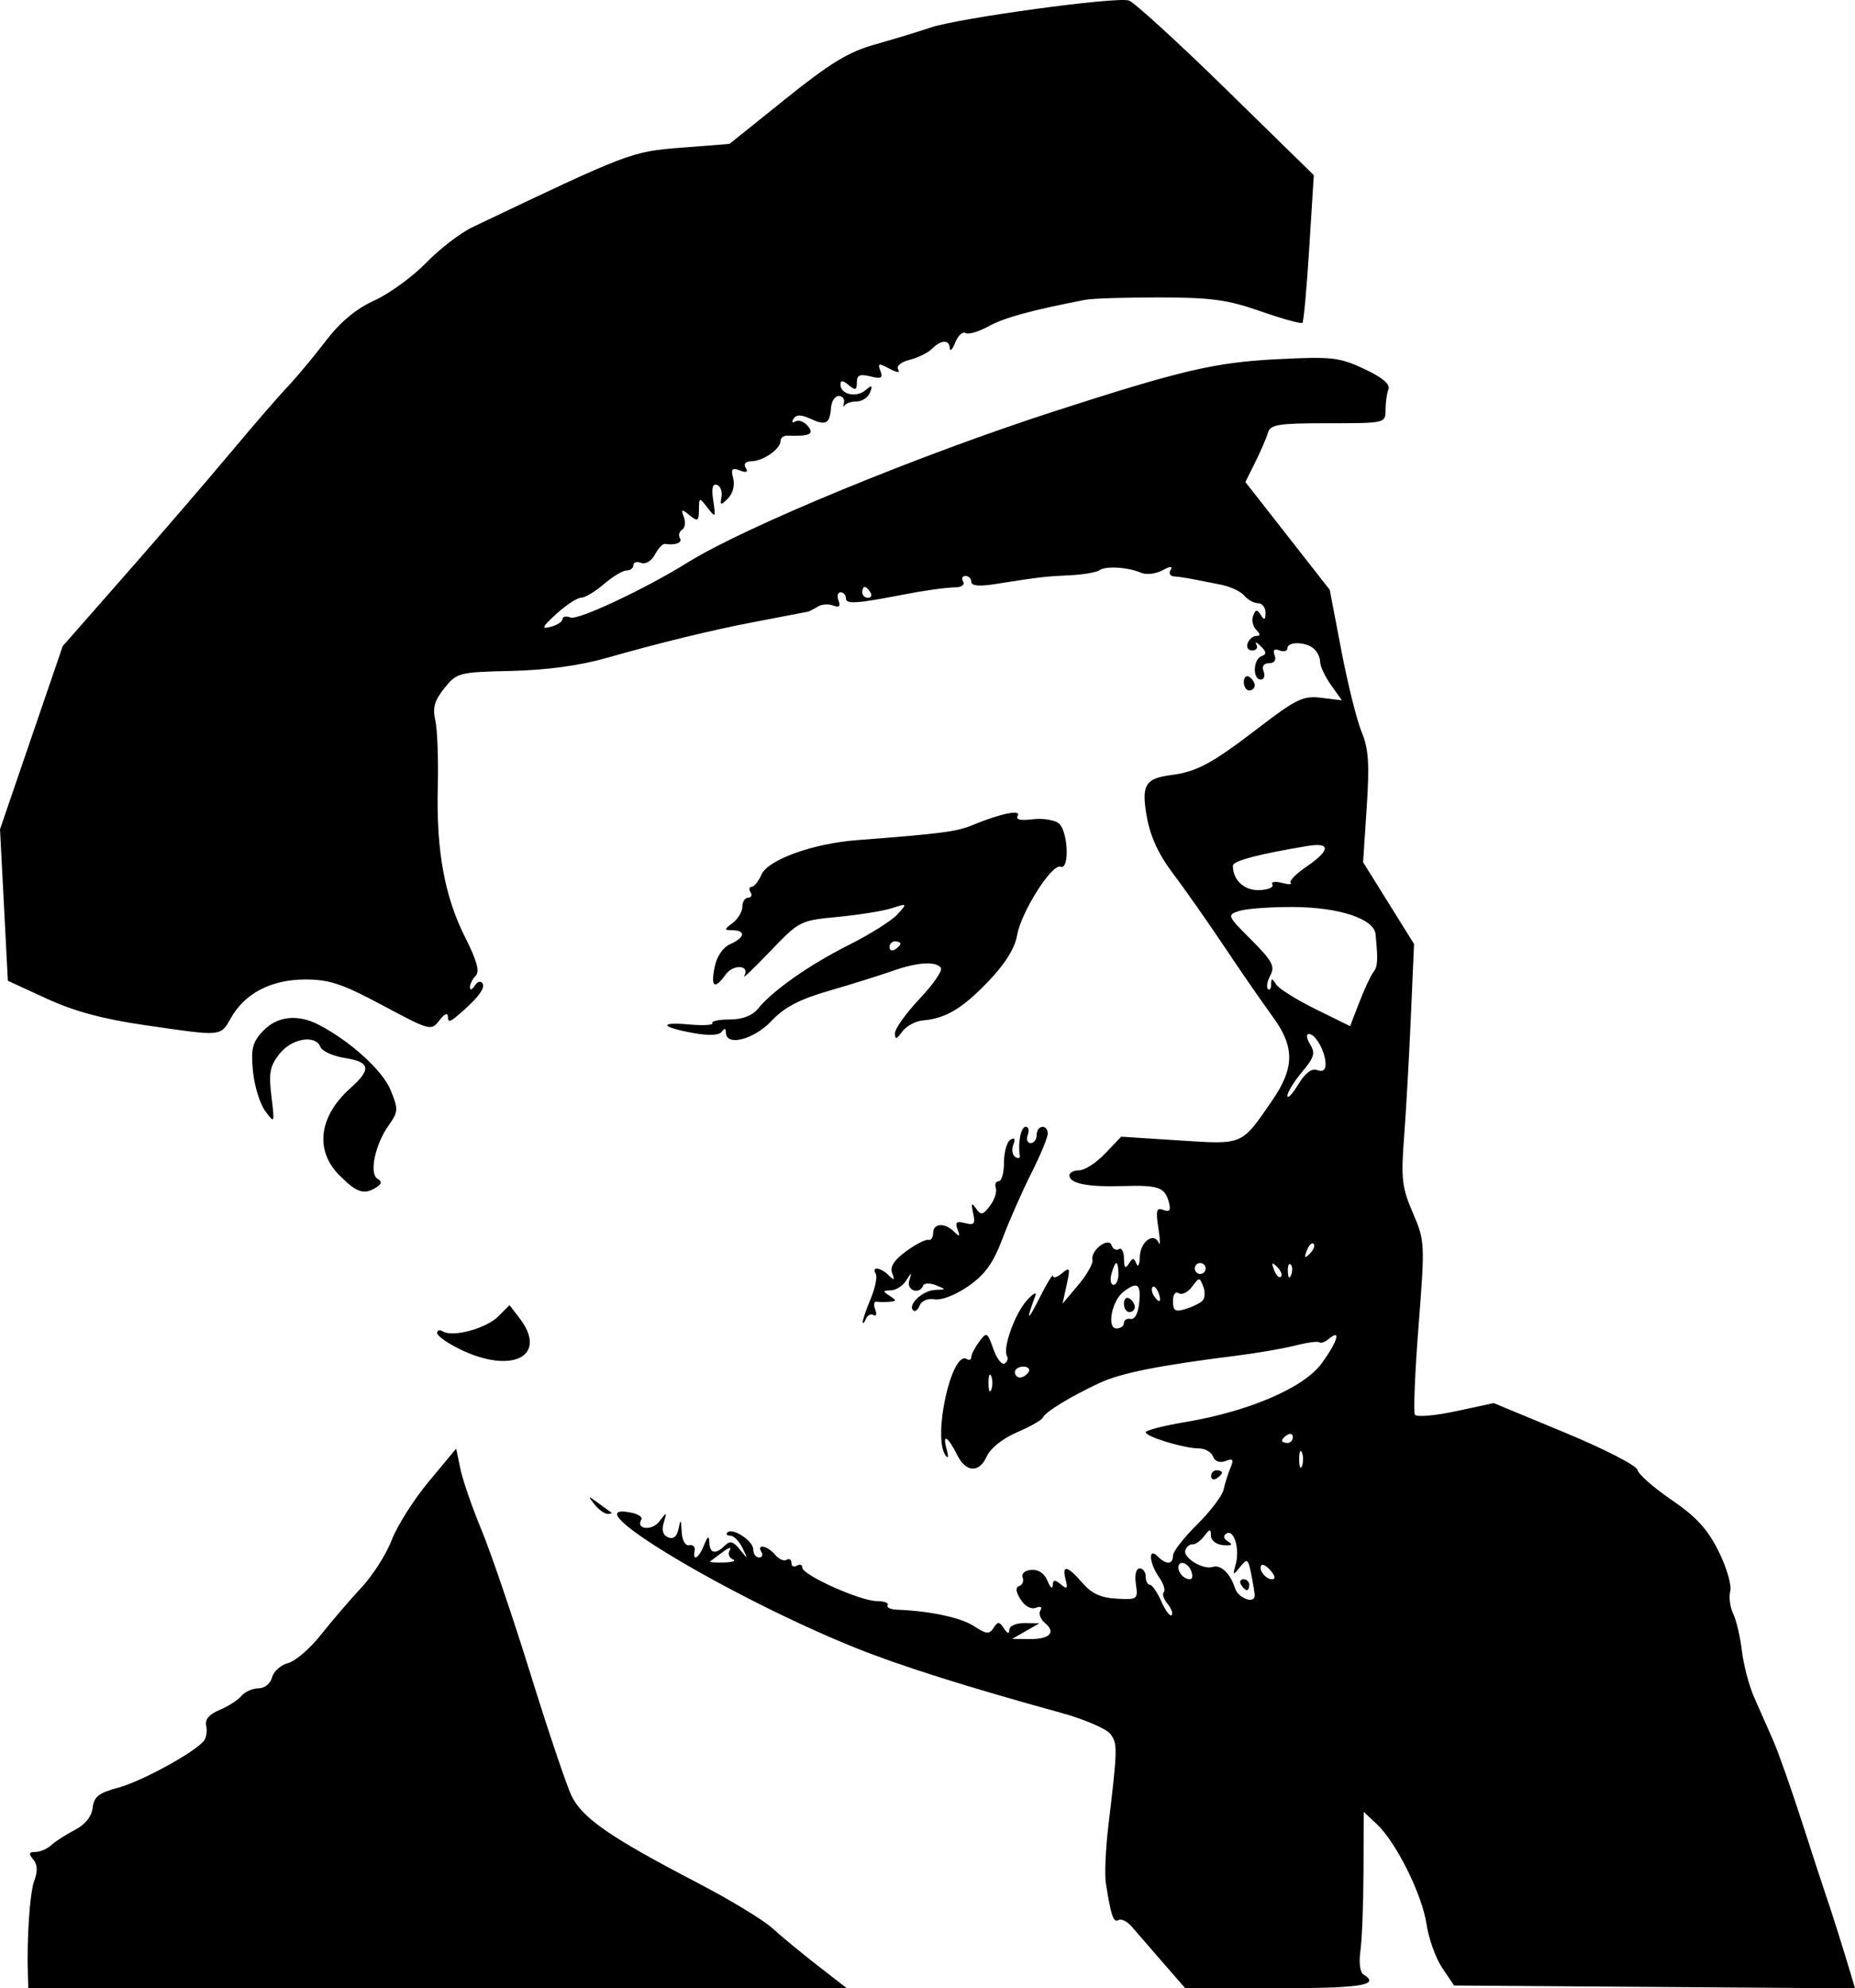
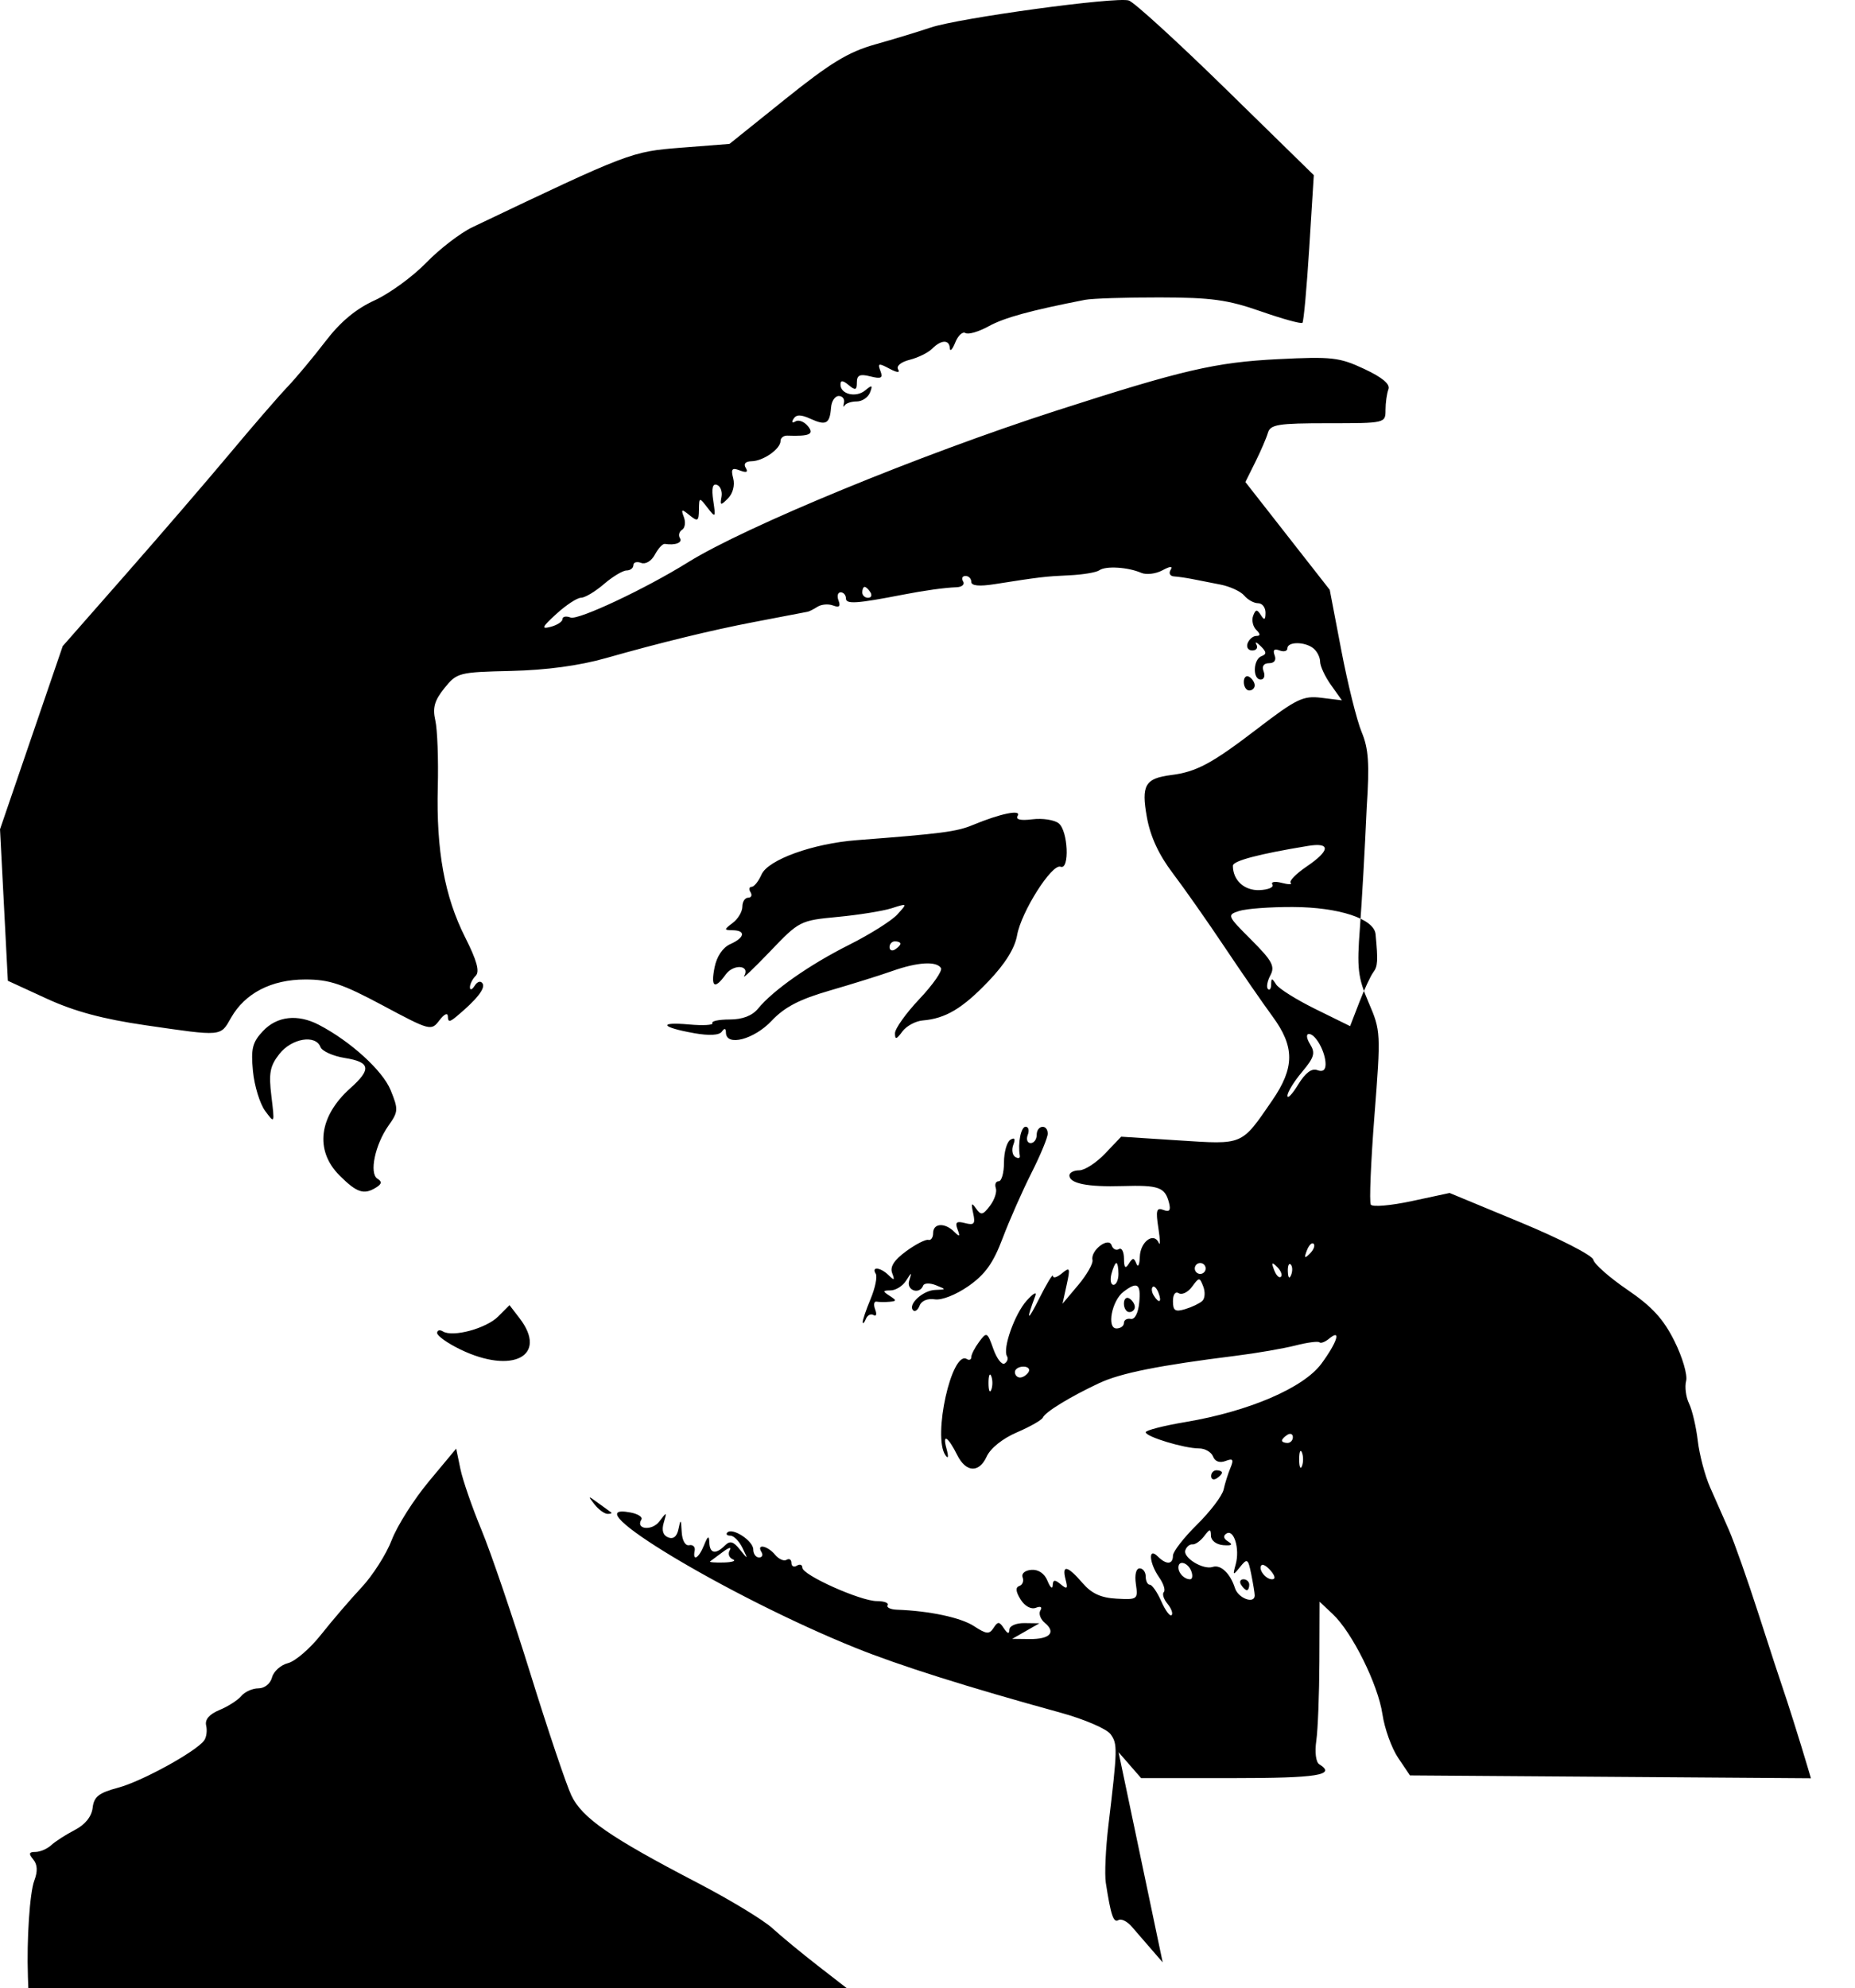
<svg xmlns="http://www.w3.org/2000/svg" xmlns:ns1="http://sodipodi.sourceforge.net/DTD/sodipodi-0.dtd" xmlns:ns2="http://www.inkscape.org/namespaces/inkscape" id="svg6395" ns1:docname="Neues Dokument 36" viewBox="0 0 340.34 364.64" version="1.1" ns2:version="0.47 r22583">
  <ns1:namedview id="base" bordercolor="#666666" ns2:pageshadow="2" ns2:window-y="110" pagecolor="#ffffff" ns2:window-height="488" ns2:window-maximized="0" ns2:zoom="0.35" ns2:window-x="66" showgrid="false" borderopacity="1.0" ns2:current-layer="layer1" ns2:cx="217.31484" ns2:cy="142.32222" ns2:window-width="566" ns2:pageopacity="0.0" ns2:document-units="px" />
  <g id="layer1" ns2:label="Ebene 1" ns2:groupmode="layer" transform="translate(-132.69 -310.04)">
-     <path id="path6380" style="fill:#000000" d="m137.81 672.41c-0.235-6.704 0.343-15.314 1.174-17.5 0.646-1.699 0.583-2.933-0.196-3.872-0.888-1.07-0.797-1.378 0.407-1.378 0.853 0 2.162-0.562 2.908-1.25 0.746-0.688 2.691-1.939 4.321-2.781 1.894-0.979 3.072-2.443 3.262-4.055 0.242-2.053 1.122-2.744 4.712-3.705 4.353-1.164 14.267-6.614 15.753-8.658 0.42-0.578 0.583-1.804 0.363-2.726-0.264-1.105 0.572-2.078 2.454-2.858 1.57-0.65 3.374-1.809 4.009-2.575 0.636-0.766 2.043-1.392 3.127-1.392 1.134 0 2.195-0.854 2.497-2.011 0.289-1.106 1.609-2.283 2.934-2.615 1.324-0.332 4.057-2.69 6.073-5.239s5.351-6.435 7.411-8.635 4.561-6.128 5.557-8.73c0.996-2.601 4.061-7.43 6.811-10.731l5-6.001 0.774 3.731c0.426 2.052 2.176 7.106 3.889 11.231 1.713 4.125 5.738 15.953 8.945 26.284s6.597 20.399 7.533 22.372c1.949 4.107 7.094 7.668 23.113 15.997 5.91 3.073 12.096 6.819 13.746 8.325 1.65 1.506 5.403 4.602 8.34 6.88l5.34 4.141h-75.09-75.09l-0.079-2.25zm208.2-2.5c-2.276-2.612-4.824-5.554-5.664-6.537-0.839-0.983-1.947-1.527-2.46-1.209-0.904 0.559-1.387-0.871-2.311-6.848-0.242-1.564-0.029-6.289 0.474-10.5 1.683-14.099 1.704-14.967 0.396-16.755-0.715-0.978-4.837-2.748-9.175-3.94-17.11-4.703-29.572-8.641-37.647-11.897-23.216-9.359-52.467-26.958-41.242-24.812 1.369 0.262 2.261 0.843 1.984 1.292-1.115 1.805 1.926 2.136 3.283 0.358 1.399-1.834 1.429-1.826 0.819 0.229-0.417 1.403-0.132 2.324 0.834 2.695 0.96 0.368 1.615-0.196 1.894-1.632 0.352-1.814 0.45-1.718 0.562 0.555 0.08 1.614 0.652 2.647 1.386 2.5 0.688-0.138 1.137 0.312 1 1-0.416 2.082 0.754 1.401 1.719-1 0.693-1.724 0.919-1.841 0.968-0.5 0.074 2.037 1.165 2.248 2.86 0.554 0.928-0.928 1.545-0.76 2.755 0.75 1.499 1.872 1.517 1.86 0.469-0.304-0.6-1.238-1.599-2.25-2.222-2.25-0.622 0-0.87-0.261-0.55-0.581 0.955-0.955 4.752 1.535 4.752 3.116 0 0.806 0.477 1.465 1.059 1.465 0.582 0 0.781-0.45 0.441-1-0.974-1.576 1.118-1.165 2.491 0.489 0.68 0.819 1.635 1.242 2.122 0.941 0.488-0.301 0.887-0.045 0.887 0.57 0 0.615 0.45 0.84 1 0.5s1-0.174 1 0.368c0 1.35 10.668 6.132 13.68 6.132 1.341 0 2.23 0.338 1.975 0.75-0.255 0.412 0.506 0.785 1.691 0.828 5.997 0.217 11.757 1.443 14.152 3.013 2.271 1.488 2.811 1.538 3.588 0.33 0.784-1.218 1.055-1.207 1.899 0.079 0.658 1.003 0.99 1.086 1 0.25 0.009-0.702 1.221-1.234 2.765-1.215l2.75 0.035-2.5 1.429-2.5 1.429 3.191 0.035c3.717 0.041 4.912-1.219 2.809-2.965-0.813-0.675-1.184-1.702-0.825-2.283 0.391-0.633 0.057-0.828-0.833-0.486-0.873 0.335-2.027-0.297-2.8-1.535-0.891-1.427-0.967-2.221-0.234-2.465 0.594-0.198 0.869-0.909 0.612-1.581-0.267-0.696 0.424-1.288 1.61-1.377 1.296-0.098 2.411 0.668 2.961 2.035 0.486 1.206 0.911 1.574 0.946 0.819 0.05-1.072 0.374-1.114 1.485-0.193 1.166 0.968 1.325 0.81 0.883-0.878-0.731-2.796 0.338-2.584 3.088 0.613 1.674 1.946 3.372 2.729 6.262 2.886 3.841 0.21 3.952 0.126 3.542-2.67-0.251-1.707 0.031-2.886 0.69-2.886 0.612 0 1.113 0.675 1.113 1.5s0.34 1.5 0.756 1.5 1.365 1.376 2.109 3.057c0.744 1.682 1.593 2.817 1.887 2.524 0.293-0.293-0.045-1.23-0.752-2.082-0.707-0.852-1.012-1.822-0.678-2.155 0.334-0.334-0.052-1.548-0.858-2.698-1.845-2.633-2.051-5.632-0.265-3.846 1.583 1.583 2.8 1.523 2.8-0.138 0-0.736 1.989-3.298 4.42-5.694s4.623-5.281 4.871-6.412c0.248-1.131 0.812-2.921 1.253-3.979 0.649-1.556 0.475-1.798-0.909-1.267-1.065 0.409-1.927 0.096-2.281-0.826-0.313-0.816-1.481-1.483-2.596-1.483-2.694 0-9.759-2.145-9.759-2.963 0-0.356 3.294-1.2 7.319-1.877 11.624-1.953 21.663-6.268 24.931-10.715 2.913-3.964 3.682-6.463 1.408-4.576-0.738 0.613-1.538 0.918-1.778 0.678-0.24-0.24-2.223 0.021-4.408 0.579-2.185 0.558-7.122 1.409-10.972 1.891-14.043 1.757-21.085 3.164-25 4.995-5.309 2.482-9.915 5.293-10.361 6.323-0.199 0.458-2.339 1.681-4.756 2.717-2.632 1.128-4.866 2.916-5.567 4.456-1.384 3.037-3.799 2.91-5.391-0.283-1.69-3.39-2.763-4.052-1.983-1.223 0.423 1.533 0.351 2.015-0.187 1.247-2.381-3.404 1.17-19.339 3.929-17.633 0.449 0.278 0.817 0.114 0.817-0.363 0-0.477 0.651-1.741 1.446-2.809 1.385-1.859 1.494-1.804 2.597 1.308 0.633 1.787 1.565 2.993 2.071 2.681 0.505-0.312 0.703-0.917 0.44-1.343-0.851-1.377 1.398-7.728 3.609-10.192 1.182-1.317 1.897-1.72 1.589-0.895-1.759 4.713-1.49 4.901 0.716 0.5 1.379-2.75 2.512-4.607 2.519-4.128 0.007 0.48 0.746 0.264 1.643-0.48 1.472-1.222 1.556-1.017 0.87 2.109l-0.76 3.462 2.88-3.426c1.584-1.884 2.762-3.954 2.617-4.598-0.393-1.749 2.963-4.313 3.511-2.683 0.233 0.691 0.834 1.002 1.337 0.691 0.503-0.311 0.921 0.474 0.93 1.744 0.011 1.685 0.249 1.94 0.879 0.946 0.729-1.151 0.948-1.151 1.406 0 0.298 0.75 0.578 0.174 0.621-1.28 0.083-2.776 2.57-4.598 3.482-2.551 0.293 0.657 0.258-0.566-0.077-2.717-0.505-3.246-0.349-3.812 0.919-3.325 1.131 0.434 1.396 0.082 1.021-1.354-0.737-2.818-1.871-3.221-8.513-3.022-6.434 0.193-9.754-0.473-9.754-1.956 0-0.513 0.816-0.933 1.813-0.933 0.997 0 3.135-1.388 4.75-3.084l2.937-3.084 10.58 0.682c11.906 0.768 11.424 0.973 17.123-7.31 4.149-6.031 4.164-9.859 0.059-15.439-1.726-2.346-5.697-8.09-8.824-12.765-3.127-4.675-7.393-10.75-9.479-13.5-2.559-3.373-4.101-6.706-4.738-10.242-1.062-5.888-0.346-7.132 4.458-7.747 4.669-0.598 7.446-2.09 15.821-8.502 7.185-5.5 8.382-6.078 11.75-5.662l3.75 0.462-2-2.809c-1.1-1.545-2-3.472-2-4.282 0-0.81-0.562-1.917-1.25-2.459-1.576-1.243-4.75-1.233-4.75 0.015 0 0.517-0.652 0.69-1.449 0.384-0.969-0.372-1.265-0.075-0.893 0.893 0.341 0.888-0.054 1.449-1.02 1.449-0.99 0-1.362 0.558-1 1.5 0.317 0.825 0.077 1.5-0.531 1.5-1.525 0-1.401-3.725 0.143-4.292 0.967-0.355 0.934-0.769-0.147-1.833-0.768-0.756-1.125-0.887-0.794-0.292 0.331 0.596-0.01 1.083-0.758 1.083-0.748 0-1.13-0.6-0.849-1.333 0.281-0.733 1.004-1.333 1.605-1.333 0.774 0 0.765-0.328-0.029-1.122-0.617-0.617-0.869-1.78-0.561-2.584 0.459-1.196 0.715-1.219 1.407-0.128 0.648 1.022 0.849 0.924 0.861-0.416 0.008-0.963-0.605-1.75-1.362-1.75-0.758 0-1.897-0.626-2.532-1.391-0.635-0.765-2.603-1.677-4.372-2.026-1.77-0.349-4.118-0.81-5.218-1.025-1.1-0.215-2.589-0.428-3.309-0.474-0.72-0.046-1.003-0.578-0.629-1.183 0.459-0.743-0.033-0.718-1.519 0.077-1.209 0.647-2.951 0.849-3.871 0.449-2.417-1.051-6.51-1.302-7.672-0.47-0.55 0.394-3.025 0.809-5.5 0.922-4.445 0.204-5.409 0.318-13.75 1.629-2.805 0.441-4.25 0.298-4.25-0.42 0-0.598-0.477-1.088-1.059-1.088-0.582 0-0.781 0.45-0.441 1s-0.196 1.031-1.191 1.069c-2.231 0.085-5.857 0.586-9.809 1.355-8.523 1.659-10.5 1.791-10.5 0.704 0-0.62-0.436-1.128-0.969-1.128-0.533 0-0.708 0.68-0.389 1.511 0.41 1.068 0.121 1.335-0.984 0.911-0.86-0.33-2.147-0.229-2.861 0.223-0.714 0.453-1.523 0.865-1.798 0.916-0.275 0.051-2.075 0.395-4 0.765-1.925 0.37-4.625 0.888-6 1.151-7.679 1.471-17.081 3.762-27 6.58-4.9 1.392-10.934 2.21-17.404 2.361-9.626 0.224-9.97 0.312-12.26 3.155-1.827 2.268-2.201 3.599-1.669 5.925 0.378 1.65 0.581 7.131 0.453 12.18-0.297 11.675 1.24 20.11 5.034 27.624 2.142 4.244 2.692 6.251 1.923 7.019-0.592 0.592-1.07 1.549-1.061 2.127 0.008 0.578 0.402 0.439 0.875-0.307 0.492-0.777 1.112-0.948 1.45-0.401 0.55 0.89-1.1 2.972-4.792 6.048-1.264 1.053-1.554 1.053-1.58 0-0.019-0.759-0.659-0.467-1.557 0.711-1.499 1.965-1.68 1.917-10.414-2.75-7.403-3.956-9.775-4.749-14.193-4.746-6.196 0.004-11.047 2.503-13.612 7.011-1.981 3.482-1.524 3.442-15.677 1.384-7.838-1.14-13.071-2.547-18.146-4.88l-7.131-3.279-0.719-13.893-0.719-13.893 5.75-16.79 5.75-16.79 11.601-13.201c6.38-7.26 14.976-17.239 19.101-22.175 4.125-4.936 8.85-10.395 10.5-12.13 1.65-1.735 4.8-5.508 7-8.383 2.743-3.584 5.572-5.946 9-7.513 2.75-1.257 7.016-4.362 9.48-6.901 2.464-2.538 6.289-5.478 8.5-6.532 28.856-13.754 29.134-13.859 38.312-14.577l8.841-0.692 10.295-8.261c8.224-6.599 11.53-8.608 16.433-9.986 3.376-0.949 7.938-2.335 10.138-3.081 5.174-1.755 34.097-5.706 36.405-4.973 0.972 0.309 9.005 7.642 17.852 16.296l16.084 15.735-0.834 13.33c-0.459 7.332-1.022 13.518-1.252 13.748-0.23 0.23-3.673-0.72-7.651-2.11-6.072-2.122-9.052-2.53-18.556-2.546-6.227-0.01-12.385 0.189-13.685 0.442-9.973 1.942-14.819 3.27-17.678 4.846-1.823 1.005-3.739 1.565-4.258 1.244-0.519-0.321-1.362 0.458-1.872 1.731-0.51 1.273-0.957 1.752-0.992 1.064-0.083-1.631-1.577-1.593-3.252 0.081-0.732 0.732-2.583 1.645-4.112 2.029-1.612 0.405-2.503 1.148-2.119 1.768 0.406 0.657-0.215 0.601-1.611-0.146-1.969-1.054-2.189-0.998-1.647 0.413 0.506 1.32 0.156 1.511-1.848 1.008-1.918-0.481-2.473-0.232-2.473 1.11 0 1.425-0.265 1.511-1.5 0.486-1.081-0.897-1.5-0.922-1.5-0.091 0 1.788 2.855 2.457 4.536 1.062 1.258-1.044 1.405-0.979 0.88 0.388-0.346 0.903-1.444 1.641-2.44 1.641-0.995 0-1.998 0.338-2.229 0.75-0.231 0.412-0.282 0.188-0.115-0.5s-0.26-1.25-0.951-1.25-1.327 0.951-1.415 2.113c-0.225 2.985-0.912 3.37-3.727 2.087-1.816-0.828-2.651-0.83-3.159-0.008-0.393 0.635-0.241 0.839 0.351 0.473 0.573-0.354 1.597 0.027 2.277 0.845 1.24 1.494 0.351 1.91-3.759 1.758-0.688-0.025-1.25 0.416-1.25 0.982 0 1.461-3.169 3.68-5.309 3.717-1.122 0.02-1.535 0.476-1.086 1.202 0.496 0.802 0.163 0.955-1.062 0.485-1.452-0.557-1.68-0.285-1.223 1.461 0.328 1.253-0.071 2.778-0.958 3.664-1.358 1.358-1.484 1.329-1.191-0.277 0.181-0.988-0.199-1.981-0.844-2.207-0.803-0.282-1.015 0.631-0.673 2.896 0.475 3.148 0.424 3.211-1.046 1.307-1.522-1.97-1.546-1.964-1.577 0.372-0.028 2.1-0.225 2.215-1.719 1-1.474-1.199-1.606-1.156-1.044 0.346 0.354 0.945 0.206 1.988-0.329 2.319-0.535 0.331-0.714 1.02-0.397 1.532 0.516 0.835-0.83 1.351-2.763 1.059-0.396-0.06-1.218 0.822-1.827 1.959-0.633 1.183-1.716 1.834-2.53 1.521-0.783-0.3-1.423-0.11-1.423 0.423 0 0.533-0.562 0.969-1.25 0.97s-2.558 1.126-4.155 2.5-3.483 2.499-4.188 2.499c-0.706 0-2.736 1.328-4.513 2.95-2.683 2.45-2.862 2.854-1.062 2.383 1.193-0.312 2.169-0.951 2.169-1.419s0.666-0.596 1.481-0.284c1.392 0.534 13.758-5.279 21.519-10.116 10.492-6.539 42.605-19.76 67.5-27.79 23.268-7.505 29.292-8.904 40.807-9.477 9.865-0.491 11.241-0.334 15.785 1.794 3.327 1.558 4.801 2.794 4.443 3.726-0.294 0.767-0.535 2.483-0.535 3.813 0 2.405-0.06 2.418-10.531 2.418-9.168 0-10.598 0.227-11.044 1.75-0.282 0.963-1.328 3.388-2.325 5.39l-1.813 3.64 7.739 9.884 7.739 9.884 2.13 11.134c1.172 6.124 2.847 12.849 3.722 14.944 1.275 3.051 1.46 5.808 0.93 13.842l-0.662 10.032 4.674 7.5 4.674 7.5-0.591 13.5c-0.325 7.425-0.884 17.334-1.243 22.02-0.575 7.508-0.384 9.144 1.608 13.775 2.219 5.158 2.238 5.537 1.056 20.711-0.663 8.501-0.965 15.843-0.673 16.316 0.292 0.473 3.666 0.187 7.497-0.635l6.965-1.495 13.044 5.404c7.189 2.978 13.17 6.048 13.325 6.838 0.155 0.789 2.965 3.265 6.246 5.503 4.535 3.094 6.604 5.349 8.632 9.407 1.467 2.936 2.434 6.226 2.15 7.312-0.284 1.086-0.042 2.958 0.538 4.159 0.58 1.201 1.3 4.275 1.6 6.83 0.3 2.555 1.312 6.38 2.248 8.5 0.936 2.12 2.495 5.654 3.464 7.854 0.969 2.2 3.429 9.175 5.466 15.5 2.037 6.325 4.023 12.4 4.413 13.5 0.72 2.028 3.273 10.128 4.495 14.262l0.669 2.262-36.782-0.262-36.782-0.262-2.172-3.224c-1.195-1.773-2.49-5.373-2.878-8-0.805-5.447-5.557-15.014-9.122-18.364l-2.407-2.261-0.038 10.924c-0.021 6.008-0.276 12.566-0.568 14.573-0.304 2.089-0.074 3.931 0.538 4.309 3.204 1.98-0.29 2.542-15.805 2.542h-16.873l-4.138-4.75zm16.883-67.292c0-0.39-0.283-2.122-0.628-3.849-0.58-2.902-0.736-3.007-2.052-1.375-1.319 1.635-1.378 1.6-0.804-0.484 0.779-2.831-0.32-6.489-1.694-5.639-0.666 0.411-0.555 0.936 0.309 1.47 0.938 0.58 0.668 0.78-0.893 0.662-1.257-0.095-2.251-0.842-2.269-1.706-0.028-1.351-0.18-1.343-1.25 0.062-0.67 0.88-1.631 1.555-2.135 1.5-0.504-0.055-1.094 0.433-1.311 1.083-0.457 1.37 3.273 3.636 5.024 3.052 1.464-0.488 3.229 1.194 4.086 3.896 0.592 1.864 3.617 2.975 3.617 1.328zm-2.5-1.958c-0.34-0.55-0.141-1 0.441-1s1.059 0.45 1.059 1-0.198 1-0.441 1-0.719-0.45-1.059-1zm-9.138-2.5c-0.609-1.586-2.362-2.081-2.362-0.667 0 1.058 1.093 2.167 2.135 2.167 0.441 0 0.543-0.675 0.226-1.5zm14.618-0.024c-0.696-0.838-1.471-1.318-1.723-1.067-0.693 0.694 0.716 2.591 1.924 2.591 0.663 0 0.587-0.574-0.202-1.524zm-98.736-2.14c-0.691-0.279-0.942-1.03-0.558-1.671 0.384-0.641-0.176-0.504-1.244 0.302s-2.13 1.594-2.359 1.75c-0.229 0.156 0.896 0.247 2.5 0.204 1.604-0.043 2.351-0.307 1.66-0.585zm104.42-19.586c-0.277-0.688-0.504-0.125-0.504 1.25s0.227 1.938 0.504 1.25 0.277-1.812 0-2.5zm-1.662-2.809c0-0.582-0.45-0.781-1-0.441s-1 0.816-1 1.059c0 0.243 0.45 0.441 1 0.441s1-0.477 1-1.059zm-55.338-11.191c-0.277-0.688-0.504-0.125-0.504 1.25s0.227 1.938 0.504 1.25 0.277-1.812 0-2.5zm6.838-0.75c0.34-0.55-0.084-1-0.941-1-0.857 0-1.559 0.45-1.559 1s0.423 1 0.941 1 1.219-0.45 1.559-1zm17.5-9c0-0.55 0.562-0.887 1.25-0.75 0.748 0.15 1.376-1.054 1.563-3 0.334-3.462-0.349-3.925-2.903-1.968-2.139 1.639-3.1 6.718-1.272 6.718 0.749 0 1.361-0.45 1.361-1zm0-3.559c0-0.857 0.45-1.281 1-0.941s1 1.042 1 1.559c0 0.518-0.45 0.941-1 0.941s-1-0.702-1-1.559zm14.383-0.486c0.486-0.451 0.566-1.638 0.179-2.638-0.678-1.75-0.755-1.749-2.066 0.033-0.749 1.018-1.842 1.554-2.429 1.191-0.628-0.388-1.067 0.216-1.067 1.467 0 1.74 0.409 2.003 2.25 1.447 1.238-0.374 2.647-1.049 3.133-1.5zm-8.038-1.498c-0.326-0.849-0.807-1.329-1.069-1.067-0.262 0.262-0.18 0.957 0.183 1.543 0.986 1.595 1.562 1.286 0.886-0.477zm-7.345-3.457c0-1.1-0.173-2-0.383-2s-0.619 0.9-0.906 2-0.115 2 0.383 2 0.906-0.9 0.906-2zm29.124-1.267c-0.988-0.98-1.103-0.865-0.56 0.56 0.376 0.986 0.935 1.541 1.243 1.233 0.308-0.308 0.001-1.115-0.683-1.793zm2.48-0.463c-0.332-0.332-0.569 0.258-0.525 1.312 0.048 1.165 0.285 1.402 0.604 0.604 0.289-0.722 0.253-1.584-0.079-1.917zm-15.604 0.729c0-0.55-0.45-1-1-1s-1 0.45-1 1 0.45 1 1 1 1-0.45 1-1zm19.807-4.527c-0.308-0.308-0.867 0.247-1.243 1.233-0.543 1.425-0.428 1.54 0.56 0.56 0.683-0.678 0.991-1.485 0.683-1.793zm0.666-31.846c0.995 0.382 1.527 0.003 1.527-1.087 0-2.221-1.824-5.541-3.044-5.541-0.557 0-0.467 0.811 0.211 1.897 0.993 1.589 0.751 2.412-1.492 5.077-1.472 1.749-2.674 3.708-2.672 4.353 0.002 0.645 0.89-0.28 1.973-2.056 1.301-2.134 2.487-3.03 3.496-2.643zm10.276-17.935c0.831-1.103 0.89-2.078 0.423-6.994-0.269-2.828-6.72-4.948-15.171-4.984-4.125-0.018-8.552 0.307-9.839 0.722-2.286 0.737-2.236 0.857 2.209 5.302 3.828 3.828 4.383 4.855 3.508 6.49-0.572 1.069-0.778 2.204-0.459 2.524 0.32 0.32 0.588-0.057 0.596-0.836 0.013-1.217 0.141-1.218 0.908-0.007 0.491 0.775 3.746 2.814 7.235 4.53l6.342 3.121 1.675-4.338c0.921-2.386 2.079-4.875 2.573-5.53zm-18.51-16.09c-0.308-0.5 0.454-0.643 1.697-0.318 1.24 0.324 1.988 0.323 1.662-0.004-0.326-0.326 0.979-1.662 2.901-2.968 4.384-2.979 4.481-4.493 0.245-3.797-9.003 1.48-13.75 2.733-13.75 3.631 0 2.655 2.086 4.574 4.861 4.472 1.618-0.06 2.691-0.517 2.384-1.016zm-73.745-53.592c-0.34-0.55-0.816-1-1.059-1-0.243 0-0.441 0.45-0.441 1s0.477 1 1.059 1c0.582 0 0.781-0.45 0.441-1zm-50.628 167.25c-1.27-1.619-1.222-1.64 0.628-0.283 1.1 0.807 2.188 1.594 2.417 1.75 0.229 0.156-0.053 0.283-0.628 0.283-0.574 0-1.662-0.787-2.417-1.75zm113.13-5.191c0-0.582 0.45-1.059 1-1.059s1 0.198 1 0.441-0.45 0.719-1 1.059c-0.55 0.34-1 0.141-1-0.441zm-137.75-23.22c-2.337-1.134-4.25-2.488-4.25-3.009 0-0.521 0.479-0.652 1.065-0.29 1.805 1.116 7.934-0.539 10.131-2.736l2.084-2.084 1.838 2.39c5.305 6.899-1.289 10.375-10.868 5.729zm73.829-4.967c-0.043-0.345 0.61-2.278 1.453-4.294 0.843-2.016 1.266-4.096 0.941-4.622-0.859-1.39 0.91-1.172 2.386 0.294 1.009 1.002 1.133 0.92 0.626-0.415-0.437-1.149 0.357-2.389 2.561-4 1.757-1.284 3.591-2.222 4.074-2.085 0.484 0.138 0.88-0.425 0.88-1.25 0-1.823 2.135-1.961 3.859-0.25 1.009 1.002 1.133 0.917 0.621-0.427-0.497-1.307-0.194-1.561 1.373-1.151 1.683 0.44 1.927 0.143 1.492-1.823-0.408-1.847-0.295-2.029 0.528-0.854 0.905 1.292 1.252 1.225 2.559-0.5 0.831-1.097 1.313-2.558 1.071-3.245-0.242-0.688-0.005-1.25 0.528-1.25 0.533 0 0.969-1.548 0.969-3.441 0-1.893 0.526-3.766 1.17-4.164 0.782-0.483 0.962-0.182 0.544 0.909-0.344 0.898-0.185 1.905 0.355 2.238s0.917 0.235 0.838-0.218c-0.398-2.292 0.207-5.324 1.062-5.324 0.533 0 0.71 0.675 0.393 1.5-0.317 0.825-0.077 1.5 0.531 1.5 0.609 0 1.107-0.675 1.107-1.5 0-1.8 1.988-2.045 2.028-0.25 0.015 0.688-1.335 3.95-3.001 7.25s-4.041 8.681-5.278 11.957c-1.716 4.545-3.198 6.621-6.249 8.756-2.297 1.607-4.936 2.647-6.2 2.441-1.292-0.21-2.437 0.259-2.773 1.137-0.316 0.822-0.852 1.216-1.193 0.876-1.045-1.045 1.784-3.663 4.038-3.738 2.068-0.068 2.072-0.092 0.128-0.866-1.1-0.438-2.15-0.406-2.333 0.07-0.665 1.728-3.109 0.883-2.56-0.884 0.518-1.667 0.491-1.667-0.581 0-0.619 0.963-1.89 1.757-2.825 1.765-1.463 0.013-1.491 0.15-0.2 0.985 1.333 0.862 1.333 0.984 0 1.103-0.825 0.074-1.893 0.062-2.373-0.026-0.48-0.088-0.598 0.557-0.261 1.433 0.336 0.876 0.205 1.342-0.292 1.035-0.497-0.307-1.131 0.007-1.41 0.698-0.279 0.691-0.542 0.974-0.585 0.628zm-96-26.95c-4.563-4.563-3.788-10.824 1.978-15.972 3.941-3.519 3.711-4.805-0.993-5.557-2.166-0.346-4.177-1.252-4.469-2.012-0.896-2.335-5.28-1.595-7.535 1.271-1.738 2.209-1.983 3.505-1.468 7.75 0.613 5.057 0.604 5.078-1.147 2.698-0.971-1.319-1.977-4.602-2.236-7.295-0.396-4.119-0.104-5.286 1.835-7.351 2.572-2.737 6.36-3.165 10.235-1.154 5.803 3.011 11.717 8.385 13.187 11.983 1.444 3.534 1.419 3.963-0.381 6.5-2.479 3.497-3.585 8.789-2.036 9.746 0.858 0.53 0.808 0.947-0.191 1.58-2.273 1.44-3.572 1.021-6.78-2.187zm65.035-26.089c-6.048-1.071-6.634-2.099-0.907-1.589 2.588 0.23 4.52 0.12 4.294-0.246-0.226-0.366 1.198-0.665 3.165-0.665 2.355 0 4.133-0.679 5.206-1.987 2.783-3.393 9.441-8.056 16.719-11.708 3.838-1.926 7.821-4.434 8.852-5.573 1.864-2.06 1.858-2.066-1.034-1.138-1.599 0.513-6.058 1.231-9.908 1.595-6.907 0.654-7.072 0.738-12.409 6.32-2.975 3.112-5.115 5.142-4.756 4.513 1.147-2.009-1.968-2.251-3.401-0.264-2.03 2.817-2.766 2.33-2.029-1.341 0.4-1.989 1.514-3.633 2.874-4.237 2.658-1.181 2.902-2.501 0.471-2.545-1.667-0.03-1.667-0.095 0-1.36 0.963-0.731 1.75-2.066 1.75-2.968 0-0.902 0.477-1.64 1.059-1.64 0.582 0 0.781-0.45 0.441-1s-0.248-1 0.204-1c0.452 0 1.266-1.012 1.809-2.25 1.192-2.717 9.433-5.689 17.487-6.306 15.611-1.196 18.319-1.55 21.283-2.78 5.065-2.103 8.985-2.906 8.231-1.685-0.427 0.692 0.507 0.914 2.696 0.643 1.843-0.229 4.012 0.101 4.82 0.732 1.732 1.352 2.053 8.616 0.351 7.963-1.587-0.609-7.223 8.275-7.979 12.578-0.42 2.392-2.194 5.236-5.268 8.447-4.77 4.982-7.853 6.817-12.041 7.167-1.324 0.111-3.011 1.028-3.75 2.038-1.074 1.469-1.343 1.53-1.343 0.305 0-0.843 2.023-3.674 4.497-6.292s4.247-5.165 3.941-5.659c-0.81-1.31-4.299-1.101-8.904 0.532-2.218 0.787-7.396 2.405-11.506 3.596-5.583 1.618-8.285 3.026-10.683 5.569-3.223 3.417-8.328 4.732-8.36 2.154-0.01-0.825-0.265-0.891-0.75-0.194-0.471 0.677-2.308 0.777-5.123 0.279zm37.888-16.393c0-0.243-0.45-0.441-1-0.441s-1 0.477-1 1.059c0 0.582 0.45 0.781 1 0.441s1-0.816 1-1.059zm63-48c0-0.857 0.45-1.281 1-0.941s1 1.042 1 1.559c0 0.518-0.45 0.941-1 0.941s-1-0.702-1-1.559z" />
+     <path id="path6380" style="fill:#000000" d="m137.81 672.41c-0.235-6.704 0.343-15.314 1.174-17.5 0.646-1.699 0.583-2.933-0.196-3.872-0.888-1.07-0.797-1.378 0.407-1.378 0.853 0 2.162-0.562 2.908-1.25 0.746-0.688 2.691-1.939 4.321-2.781 1.894-0.979 3.072-2.443 3.262-4.055 0.242-2.053 1.122-2.744 4.712-3.705 4.353-1.164 14.267-6.614 15.753-8.658 0.42-0.578 0.583-1.804 0.363-2.726-0.264-1.105 0.572-2.078 2.454-2.858 1.57-0.65 3.374-1.809 4.009-2.575 0.636-0.766 2.043-1.392 3.127-1.392 1.134 0 2.195-0.854 2.497-2.011 0.289-1.106 1.609-2.283 2.934-2.615 1.324-0.332 4.057-2.69 6.073-5.239s5.351-6.435 7.411-8.635 4.561-6.128 5.557-8.73c0.996-2.601 4.061-7.43 6.811-10.731l5-6.001 0.774 3.731c0.426 2.052 2.176 7.106 3.889 11.231 1.713 4.125 5.738 15.953 8.945 26.284s6.597 20.399 7.533 22.372c1.949 4.107 7.094 7.668 23.113 15.997 5.91 3.073 12.096 6.819 13.746 8.325 1.65 1.506 5.403 4.602 8.34 6.88l5.34 4.141h-75.09-75.09l-0.079-2.25zm208.2-2.5c-2.276-2.612-4.824-5.554-5.664-6.537-0.839-0.983-1.947-1.527-2.46-1.209-0.904 0.559-1.387-0.871-2.311-6.848-0.242-1.564-0.029-6.289 0.474-10.5 1.683-14.099 1.704-14.967 0.396-16.755-0.715-0.978-4.837-2.748-9.175-3.94-17.11-4.703-29.572-8.641-37.647-11.897-23.216-9.359-52.467-26.958-41.242-24.812 1.369 0.262 2.261 0.843 1.984 1.292-1.115 1.805 1.926 2.136 3.283 0.358 1.399-1.834 1.429-1.826 0.819 0.229-0.417 1.403-0.132 2.324 0.834 2.695 0.96 0.368 1.615-0.196 1.894-1.632 0.352-1.814 0.45-1.718 0.562 0.555 0.08 1.614 0.652 2.647 1.386 2.5 0.688-0.138 1.137 0.312 1 1-0.416 2.082 0.754 1.401 1.719-1 0.693-1.724 0.919-1.841 0.968-0.5 0.074 2.037 1.165 2.248 2.86 0.554 0.928-0.928 1.545-0.76 2.755 0.75 1.499 1.872 1.517 1.86 0.469-0.304-0.6-1.238-1.599-2.25-2.222-2.25-0.622 0-0.87-0.261-0.55-0.581 0.955-0.955 4.752 1.535 4.752 3.116 0 0.806 0.477 1.465 1.059 1.465 0.582 0 0.781-0.45 0.441-1-0.974-1.576 1.118-1.165 2.491 0.489 0.68 0.819 1.635 1.242 2.122 0.941 0.488-0.301 0.887-0.045 0.887 0.57 0 0.615 0.45 0.84 1 0.5s1-0.174 1 0.368c0 1.35 10.668 6.132 13.68 6.132 1.341 0 2.23 0.338 1.975 0.75-0.255 0.412 0.506 0.785 1.691 0.828 5.997 0.217 11.757 1.443 14.152 3.013 2.271 1.488 2.811 1.538 3.588 0.33 0.784-1.218 1.055-1.207 1.899 0.079 0.658 1.003 0.99 1.086 1 0.25 0.009-0.702 1.221-1.234 2.765-1.215l2.75 0.035-2.5 1.429-2.5 1.429 3.191 0.035c3.717 0.041 4.912-1.219 2.809-2.965-0.813-0.675-1.184-1.702-0.825-2.283 0.391-0.633 0.057-0.828-0.833-0.486-0.873 0.335-2.027-0.297-2.8-1.535-0.891-1.427-0.967-2.221-0.234-2.465 0.594-0.198 0.869-0.909 0.612-1.581-0.267-0.696 0.424-1.288 1.61-1.377 1.296-0.098 2.411 0.668 2.961 2.035 0.486 1.206 0.911 1.574 0.946 0.819 0.05-1.072 0.374-1.114 1.485-0.193 1.166 0.968 1.325 0.81 0.883-0.878-0.731-2.796 0.338-2.584 3.088 0.613 1.674 1.946 3.372 2.729 6.262 2.886 3.841 0.21 3.952 0.126 3.542-2.67-0.251-1.707 0.031-2.886 0.69-2.886 0.612 0 1.113 0.675 1.113 1.5s0.34 1.5 0.756 1.5 1.365 1.376 2.109 3.057c0.744 1.682 1.593 2.817 1.887 2.524 0.293-0.293-0.045-1.23-0.752-2.082-0.707-0.852-1.012-1.822-0.678-2.155 0.334-0.334-0.052-1.548-0.858-2.698-1.845-2.633-2.051-5.632-0.265-3.846 1.583 1.583 2.8 1.523 2.8-0.138 0-0.736 1.989-3.298 4.42-5.694s4.623-5.281 4.871-6.412c0.248-1.131 0.812-2.921 1.253-3.979 0.649-1.556 0.475-1.798-0.909-1.267-1.065 0.409-1.927 0.096-2.281-0.826-0.313-0.816-1.481-1.483-2.596-1.483-2.694 0-9.759-2.145-9.759-2.963 0-0.356 3.294-1.2 7.319-1.877 11.624-1.953 21.663-6.268 24.931-10.715 2.913-3.964 3.682-6.463 1.408-4.576-0.738 0.613-1.538 0.918-1.778 0.678-0.24-0.24-2.223 0.021-4.408 0.579-2.185 0.558-7.122 1.409-10.972 1.891-14.043 1.757-21.085 3.164-25 4.995-5.309 2.482-9.915 5.293-10.361 6.323-0.199 0.458-2.339 1.681-4.756 2.717-2.632 1.128-4.866 2.916-5.567 4.456-1.384 3.037-3.799 2.91-5.391-0.283-1.69-3.39-2.763-4.052-1.983-1.223 0.423 1.533 0.351 2.015-0.187 1.247-2.381-3.404 1.17-19.339 3.929-17.633 0.449 0.278 0.817 0.114 0.817-0.363 0-0.477 0.651-1.741 1.446-2.809 1.385-1.859 1.494-1.804 2.597 1.308 0.633 1.787 1.565 2.993 2.071 2.681 0.505-0.312 0.703-0.917 0.44-1.343-0.851-1.377 1.398-7.728 3.609-10.192 1.182-1.317 1.897-1.72 1.589-0.895-1.759 4.713-1.49 4.901 0.716 0.5 1.379-2.75 2.512-4.607 2.519-4.128 0.007 0.48 0.746 0.264 1.643-0.48 1.472-1.222 1.556-1.017 0.87 2.109l-0.76 3.462 2.88-3.426c1.584-1.884 2.762-3.954 2.617-4.598-0.393-1.749 2.963-4.313 3.511-2.683 0.233 0.691 0.834 1.002 1.337 0.691 0.503-0.311 0.921 0.474 0.93 1.744 0.011 1.685 0.249 1.94 0.879 0.946 0.729-1.151 0.948-1.151 1.406 0 0.298 0.75 0.578 0.174 0.621-1.28 0.083-2.776 2.57-4.598 3.482-2.551 0.293 0.657 0.258-0.566-0.077-2.717-0.505-3.246-0.349-3.812 0.919-3.325 1.131 0.434 1.396 0.082 1.021-1.354-0.737-2.818-1.871-3.221-8.513-3.022-6.434 0.193-9.754-0.473-9.754-1.956 0-0.513 0.816-0.933 1.813-0.933 0.997 0 3.135-1.388 4.75-3.084l2.937-3.084 10.58 0.682c11.906 0.768 11.424 0.973 17.123-7.31 4.149-6.031 4.164-9.859 0.059-15.439-1.726-2.346-5.697-8.09-8.824-12.765-3.127-4.675-7.393-10.75-9.479-13.5-2.559-3.373-4.101-6.706-4.738-10.242-1.062-5.888-0.346-7.132 4.458-7.747 4.669-0.598 7.446-2.09 15.821-8.502 7.185-5.5 8.382-6.078 11.75-5.662l3.75 0.462-2-2.809c-1.1-1.545-2-3.472-2-4.282 0-0.81-0.562-1.917-1.25-2.459-1.576-1.243-4.75-1.233-4.75 0.015 0 0.517-0.652 0.69-1.449 0.384-0.969-0.372-1.265-0.075-0.893 0.893 0.341 0.888-0.054 1.449-1.02 1.449-0.99 0-1.362 0.558-1 1.5 0.317 0.825 0.077 1.5-0.531 1.5-1.525 0-1.401-3.725 0.143-4.292 0.967-0.355 0.934-0.769-0.147-1.833-0.768-0.756-1.125-0.887-0.794-0.292 0.331 0.596-0.01 1.083-0.758 1.083-0.748 0-1.13-0.6-0.849-1.333 0.281-0.733 1.004-1.333 1.605-1.333 0.774 0 0.765-0.328-0.029-1.122-0.617-0.617-0.869-1.78-0.561-2.584 0.459-1.196 0.715-1.219 1.407-0.128 0.648 1.022 0.849 0.924 0.861-0.416 0.008-0.963-0.605-1.75-1.362-1.75-0.758 0-1.897-0.626-2.532-1.391-0.635-0.765-2.603-1.677-4.372-2.026-1.77-0.349-4.118-0.81-5.218-1.025-1.1-0.215-2.589-0.428-3.309-0.474-0.72-0.046-1.003-0.578-0.629-1.183 0.459-0.743-0.033-0.718-1.519 0.077-1.209 0.647-2.951 0.849-3.871 0.449-2.417-1.051-6.51-1.302-7.672-0.47-0.55 0.394-3.025 0.809-5.5 0.922-4.445 0.204-5.409 0.318-13.75 1.629-2.805 0.441-4.25 0.298-4.25-0.42 0-0.598-0.477-1.088-1.059-1.088-0.582 0-0.781 0.45-0.441 1s-0.196 1.031-1.191 1.069c-2.231 0.085-5.857 0.586-9.809 1.355-8.523 1.659-10.5 1.791-10.5 0.704 0-0.62-0.436-1.128-0.969-1.128-0.533 0-0.708 0.68-0.389 1.511 0.41 1.068 0.121 1.335-0.984 0.911-0.86-0.33-2.147-0.229-2.861 0.223-0.714 0.453-1.523 0.865-1.798 0.916-0.275 0.051-2.075 0.395-4 0.765-1.925 0.37-4.625 0.888-6 1.151-7.679 1.471-17.081 3.762-27 6.58-4.9 1.392-10.934 2.21-17.404 2.361-9.626 0.224-9.97 0.312-12.26 3.155-1.827 2.268-2.201 3.599-1.669 5.925 0.378 1.65 0.581 7.131 0.453 12.18-0.297 11.675 1.24 20.11 5.034 27.624 2.142 4.244 2.692 6.251 1.923 7.019-0.592 0.592-1.07 1.549-1.061 2.127 0.008 0.578 0.402 0.439 0.875-0.307 0.492-0.777 1.112-0.948 1.45-0.401 0.55 0.89-1.1 2.972-4.792 6.048-1.264 1.053-1.554 1.053-1.58 0-0.019-0.759-0.659-0.467-1.557 0.711-1.499 1.965-1.68 1.917-10.414-2.75-7.403-3.956-9.775-4.749-14.193-4.746-6.196 0.004-11.047 2.503-13.612 7.011-1.981 3.482-1.524 3.442-15.677 1.384-7.838-1.14-13.071-2.547-18.146-4.88l-7.131-3.279-0.719-13.893-0.719-13.893 5.75-16.79 5.75-16.79 11.601-13.201c6.38-7.26 14.976-17.239 19.101-22.175 4.125-4.936 8.85-10.395 10.5-12.13 1.65-1.735 4.8-5.508 7-8.383 2.743-3.584 5.572-5.946 9-7.513 2.75-1.257 7.016-4.362 9.48-6.901 2.464-2.538 6.289-5.478 8.5-6.532 28.856-13.754 29.134-13.859 38.312-14.577l8.841-0.692 10.295-8.261c8.224-6.599 11.53-8.608 16.433-9.986 3.376-0.949 7.938-2.335 10.138-3.081 5.174-1.755 34.097-5.706 36.405-4.973 0.972 0.309 9.005 7.642 17.852 16.296l16.084 15.735-0.834 13.33c-0.459 7.332-1.022 13.518-1.252 13.748-0.23 0.23-3.673-0.72-7.651-2.11-6.072-2.122-9.052-2.53-18.556-2.546-6.227-0.01-12.385 0.189-13.685 0.442-9.973 1.942-14.819 3.27-17.678 4.846-1.823 1.005-3.739 1.565-4.258 1.244-0.519-0.321-1.362 0.458-1.872 1.731-0.51 1.273-0.957 1.752-0.992 1.064-0.083-1.631-1.577-1.593-3.252 0.081-0.732 0.732-2.583 1.645-4.112 2.029-1.612 0.405-2.503 1.148-2.119 1.768 0.406 0.657-0.215 0.601-1.611-0.146-1.969-1.054-2.189-0.998-1.647 0.413 0.506 1.32 0.156 1.511-1.848 1.008-1.918-0.481-2.473-0.232-2.473 1.11 0 1.425-0.265 1.511-1.5 0.486-1.081-0.897-1.5-0.922-1.5-0.091 0 1.788 2.855 2.457 4.536 1.062 1.258-1.044 1.405-0.979 0.88 0.388-0.346 0.903-1.444 1.641-2.44 1.641-0.995 0-1.998 0.338-2.229 0.75-0.231 0.412-0.282 0.188-0.115-0.5s-0.26-1.25-0.951-1.25-1.327 0.951-1.415 2.113c-0.225 2.985-0.912 3.37-3.727 2.087-1.816-0.828-2.651-0.83-3.159-0.008-0.393 0.635-0.241 0.839 0.351 0.473 0.573-0.354 1.597 0.027 2.277 0.845 1.24 1.494 0.351 1.91-3.759 1.758-0.688-0.025-1.25 0.416-1.25 0.982 0 1.461-3.169 3.68-5.309 3.717-1.122 0.02-1.535 0.476-1.086 1.202 0.496 0.802 0.163 0.955-1.062 0.485-1.452-0.557-1.68-0.285-1.223 1.461 0.328 1.253-0.071 2.778-0.958 3.664-1.358 1.358-1.484 1.329-1.191-0.277 0.181-0.988-0.199-1.981-0.844-2.207-0.803-0.282-1.015 0.631-0.673 2.896 0.475 3.148 0.424 3.211-1.046 1.307-1.522-1.97-1.546-1.964-1.577 0.372-0.028 2.1-0.225 2.215-1.719 1-1.474-1.199-1.606-1.156-1.044 0.346 0.354 0.945 0.206 1.988-0.329 2.319-0.535 0.331-0.714 1.02-0.397 1.532 0.516 0.835-0.83 1.351-2.763 1.059-0.396-0.06-1.218 0.822-1.827 1.959-0.633 1.183-1.716 1.834-2.53 1.521-0.783-0.3-1.423-0.11-1.423 0.423 0 0.533-0.562 0.969-1.25 0.97s-2.558 1.126-4.155 2.5-3.483 2.499-4.188 2.499c-0.706 0-2.736 1.328-4.513 2.95-2.683 2.45-2.862 2.854-1.062 2.383 1.193-0.312 2.169-0.951 2.169-1.419s0.666-0.596 1.481-0.284c1.392 0.534 13.758-5.279 21.519-10.116 10.492-6.539 42.605-19.76 67.5-27.79 23.268-7.505 29.292-8.904 40.807-9.477 9.865-0.491 11.241-0.334 15.785 1.794 3.327 1.558 4.801 2.794 4.443 3.726-0.294 0.767-0.535 2.483-0.535 3.813 0 2.405-0.06 2.418-10.531 2.418-9.168 0-10.598 0.227-11.044 1.75-0.282 0.963-1.328 3.388-2.325 5.39l-1.813 3.64 7.739 9.884 7.739 9.884 2.13 11.134c1.172 6.124 2.847 12.849 3.722 14.944 1.275 3.051 1.46 5.808 0.93 13.842c-0.325 7.425-0.884 17.334-1.243 22.02-0.575 7.508-0.384 9.144 1.608 13.775 2.219 5.158 2.238 5.537 1.056 20.711-0.663 8.501-0.965 15.843-0.673 16.316 0.292 0.473 3.666 0.187 7.497-0.635l6.965-1.495 13.044 5.404c7.189 2.978 13.17 6.048 13.325 6.838 0.155 0.789 2.965 3.265 6.246 5.503 4.535 3.094 6.604 5.349 8.632 9.407 1.467 2.936 2.434 6.226 2.15 7.312-0.284 1.086-0.042 2.958 0.538 4.159 0.58 1.201 1.3 4.275 1.6 6.83 0.3 2.555 1.312 6.38 2.248 8.5 0.936 2.12 2.495 5.654 3.464 7.854 0.969 2.2 3.429 9.175 5.466 15.5 2.037 6.325 4.023 12.4 4.413 13.5 0.72 2.028 3.273 10.128 4.495 14.262l0.669 2.262-36.782-0.262-36.782-0.262-2.172-3.224c-1.195-1.773-2.49-5.373-2.878-8-0.805-5.447-5.557-15.014-9.122-18.364l-2.407-2.261-0.038 10.924c-0.021 6.008-0.276 12.566-0.568 14.573-0.304 2.089-0.074 3.931 0.538 4.309 3.204 1.98-0.29 2.542-15.805 2.542h-16.873l-4.138-4.75zm16.883-67.292c0-0.39-0.283-2.122-0.628-3.849-0.58-2.902-0.736-3.007-2.052-1.375-1.319 1.635-1.378 1.6-0.804-0.484 0.779-2.831-0.32-6.489-1.694-5.639-0.666 0.411-0.555 0.936 0.309 1.47 0.938 0.58 0.668 0.78-0.893 0.662-1.257-0.095-2.251-0.842-2.269-1.706-0.028-1.351-0.18-1.343-1.25 0.062-0.67 0.88-1.631 1.555-2.135 1.5-0.504-0.055-1.094 0.433-1.311 1.083-0.457 1.37 3.273 3.636 5.024 3.052 1.464-0.488 3.229 1.194 4.086 3.896 0.592 1.864 3.617 2.975 3.617 1.328zm-2.5-1.958c-0.34-0.55-0.141-1 0.441-1s1.059 0.45 1.059 1-0.198 1-0.441 1-0.719-0.45-1.059-1zm-9.138-2.5c-0.609-1.586-2.362-2.081-2.362-0.667 0 1.058 1.093 2.167 2.135 2.167 0.441 0 0.543-0.675 0.226-1.5zm14.618-0.024c-0.696-0.838-1.471-1.318-1.723-1.067-0.693 0.694 0.716 2.591 1.924 2.591 0.663 0 0.587-0.574-0.202-1.524zm-98.736-2.14c-0.691-0.279-0.942-1.03-0.558-1.671 0.384-0.641-0.176-0.504-1.244 0.302s-2.13 1.594-2.359 1.75c-0.229 0.156 0.896 0.247 2.5 0.204 1.604-0.043 2.351-0.307 1.66-0.585zm104.42-19.586c-0.277-0.688-0.504-0.125-0.504 1.25s0.227 1.938 0.504 1.25 0.277-1.812 0-2.5zm-1.662-2.809c0-0.582-0.45-0.781-1-0.441s-1 0.816-1 1.059c0 0.243 0.45 0.441 1 0.441s1-0.477 1-1.059zm-55.338-11.191c-0.277-0.688-0.504-0.125-0.504 1.25s0.227 1.938 0.504 1.25 0.277-1.812 0-2.5zm6.838-0.75c0.34-0.55-0.084-1-0.941-1-0.857 0-1.559 0.45-1.559 1s0.423 1 0.941 1 1.219-0.45 1.559-1zm17.5-9c0-0.55 0.562-0.887 1.25-0.75 0.748 0.15 1.376-1.054 1.563-3 0.334-3.462-0.349-3.925-2.903-1.968-2.139 1.639-3.1 6.718-1.272 6.718 0.749 0 1.361-0.45 1.361-1zm0-3.559c0-0.857 0.45-1.281 1-0.941s1 1.042 1 1.559c0 0.518-0.45 0.941-1 0.941s-1-0.702-1-1.559zm14.383-0.486c0.486-0.451 0.566-1.638 0.179-2.638-0.678-1.75-0.755-1.749-2.066 0.033-0.749 1.018-1.842 1.554-2.429 1.191-0.628-0.388-1.067 0.216-1.067 1.467 0 1.74 0.409 2.003 2.25 1.447 1.238-0.374 2.647-1.049 3.133-1.5zm-8.038-1.498c-0.326-0.849-0.807-1.329-1.069-1.067-0.262 0.262-0.18 0.957 0.183 1.543 0.986 1.595 1.562 1.286 0.886-0.477zm-7.345-3.457c0-1.1-0.173-2-0.383-2s-0.619 0.9-0.906 2-0.115 2 0.383 2 0.906-0.9 0.906-2zm29.124-1.267c-0.988-0.98-1.103-0.865-0.56 0.56 0.376 0.986 0.935 1.541 1.243 1.233 0.308-0.308 0.001-1.115-0.683-1.793zm2.48-0.463c-0.332-0.332-0.569 0.258-0.525 1.312 0.048 1.165 0.285 1.402 0.604 0.604 0.289-0.722 0.253-1.584-0.079-1.917zm-15.604 0.729c0-0.55-0.45-1-1-1s-1 0.45-1 1 0.45 1 1 1 1-0.45 1-1zm19.807-4.527c-0.308-0.308-0.867 0.247-1.243 1.233-0.543 1.425-0.428 1.54 0.56 0.56 0.683-0.678 0.991-1.485 0.683-1.793zm0.666-31.846c0.995 0.382 1.527 0.003 1.527-1.087 0-2.221-1.824-5.541-3.044-5.541-0.557 0-0.467 0.811 0.211 1.897 0.993 1.589 0.751 2.412-1.492 5.077-1.472 1.749-2.674 3.708-2.672 4.353 0.002 0.645 0.89-0.28 1.973-2.056 1.301-2.134 2.487-3.03 3.496-2.643zm10.276-17.935c0.831-1.103 0.89-2.078 0.423-6.994-0.269-2.828-6.72-4.948-15.171-4.984-4.125-0.018-8.552 0.307-9.839 0.722-2.286 0.737-2.236 0.857 2.209 5.302 3.828 3.828 4.383 4.855 3.508 6.49-0.572 1.069-0.778 2.204-0.459 2.524 0.32 0.32 0.588-0.057 0.596-0.836 0.013-1.217 0.141-1.218 0.908-0.007 0.491 0.775 3.746 2.814 7.235 4.53l6.342 3.121 1.675-4.338c0.921-2.386 2.079-4.875 2.573-5.53zm-18.51-16.09c-0.308-0.5 0.454-0.643 1.697-0.318 1.24 0.324 1.988 0.323 1.662-0.004-0.326-0.326 0.979-1.662 2.901-2.968 4.384-2.979 4.481-4.493 0.245-3.797-9.003 1.48-13.75 2.733-13.75 3.631 0 2.655 2.086 4.574 4.861 4.472 1.618-0.06 2.691-0.517 2.384-1.016zm-73.745-53.592c-0.34-0.55-0.816-1-1.059-1-0.243 0-0.441 0.45-0.441 1s0.477 1 1.059 1c0.582 0 0.781-0.45 0.441-1zm-50.628 167.25c-1.27-1.619-1.222-1.64 0.628-0.283 1.1 0.807 2.188 1.594 2.417 1.75 0.229 0.156-0.053 0.283-0.628 0.283-0.574 0-1.662-0.787-2.417-1.75zm113.13-5.191c0-0.582 0.45-1.059 1-1.059s1 0.198 1 0.441-0.45 0.719-1 1.059c-0.55 0.34-1 0.141-1-0.441zm-137.75-23.22c-2.337-1.134-4.25-2.488-4.25-3.009 0-0.521 0.479-0.652 1.065-0.29 1.805 1.116 7.934-0.539 10.131-2.736l2.084-2.084 1.838 2.39c5.305 6.899-1.289 10.375-10.868 5.729zm73.829-4.967c-0.043-0.345 0.61-2.278 1.453-4.294 0.843-2.016 1.266-4.096 0.941-4.622-0.859-1.39 0.91-1.172 2.386 0.294 1.009 1.002 1.133 0.92 0.626-0.415-0.437-1.149 0.357-2.389 2.561-4 1.757-1.284 3.591-2.222 4.074-2.085 0.484 0.138 0.88-0.425 0.88-1.25 0-1.823 2.135-1.961 3.859-0.25 1.009 1.002 1.133 0.917 0.621-0.427-0.497-1.307-0.194-1.561 1.373-1.151 1.683 0.44 1.927 0.143 1.492-1.823-0.408-1.847-0.295-2.029 0.528-0.854 0.905 1.292 1.252 1.225 2.559-0.5 0.831-1.097 1.313-2.558 1.071-3.245-0.242-0.688-0.005-1.25 0.528-1.25 0.533 0 0.969-1.548 0.969-3.441 0-1.893 0.526-3.766 1.17-4.164 0.782-0.483 0.962-0.182 0.544 0.909-0.344 0.898-0.185 1.905 0.355 2.238s0.917 0.235 0.838-0.218c-0.398-2.292 0.207-5.324 1.062-5.324 0.533 0 0.71 0.675 0.393 1.5-0.317 0.825-0.077 1.5 0.531 1.5 0.609 0 1.107-0.675 1.107-1.5 0-1.8 1.988-2.045 2.028-0.25 0.015 0.688-1.335 3.95-3.001 7.25s-4.041 8.681-5.278 11.957c-1.716 4.545-3.198 6.621-6.249 8.756-2.297 1.607-4.936 2.647-6.2 2.441-1.292-0.21-2.437 0.259-2.773 1.137-0.316 0.822-0.852 1.216-1.193 0.876-1.045-1.045 1.784-3.663 4.038-3.738 2.068-0.068 2.072-0.092 0.128-0.866-1.1-0.438-2.15-0.406-2.333 0.07-0.665 1.728-3.109 0.883-2.56-0.884 0.518-1.667 0.491-1.667-0.581 0-0.619 0.963-1.89 1.757-2.825 1.765-1.463 0.013-1.491 0.15-0.2 0.985 1.333 0.862 1.333 0.984 0 1.103-0.825 0.074-1.893 0.062-2.373-0.026-0.48-0.088-0.598 0.557-0.261 1.433 0.336 0.876 0.205 1.342-0.292 1.035-0.497-0.307-1.131 0.007-1.41 0.698-0.279 0.691-0.542 0.974-0.585 0.628zm-96-26.95c-4.563-4.563-3.788-10.824 1.978-15.972 3.941-3.519 3.711-4.805-0.993-5.557-2.166-0.346-4.177-1.252-4.469-2.012-0.896-2.335-5.28-1.595-7.535 1.271-1.738 2.209-1.983 3.505-1.468 7.75 0.613 5.057 0.604 5.078-1.147 2.698-0.971-1.319-1.977-4.602-2.236-7.295-0.396-4.119-0.104-5.286 1.835-7.351 2.572-2.737 6.36-3.165 10.235-1.154 5.803 3.011 11.717 8.385 13.187 11.983 1.444 3.534 1.419 3.963-0.381 6.5-2.479 3.497-3.585 8.789-2.036 9.746 0.858 0.53 0.808 0.947-0.191 1.58-2.273 1.44-3.572 1.021-6.78-2.187zm65.035-26.089c-6.048-1.071-6.634-2.099-0.907-1.589 2.588 0.23 4.52 0.12 4.294-0.246-0.226-0.366 1.198-0.665 3.165-0.665 2.355 0 4.133-0.679 5.206-1.987 2.783-3.393 9.441-8.056 16.719-11.708 3.838-1.926 7.821-4.434 8.852-5.573 1.864-2.06 1.858-2.066-1.034-1.138-1.599 0.513-6.058 1.231-9.908 1.595-6.907 0.654-7.072 0.738-12.409 6.32-2.975 3.112-5.115 5.142-4.756 4.513 1.147-2.009-1.968-2.251-3.401-0.264-2.03 2.817-2.766 2.33-2.029-1.341 0.4-1.989 1.514-3.633 2.874-4.237 2.658-1.181 2.902-2.501 0.471-2.545-1.667-0.03-1.667-0.095 0-1.36 0.963-0.731 1.75-2.066 1.75-2.968 0-0.902 0.477-1.64 1.059-1.64 0.582 0 0.781-0.45 0.441-1s-0.248-1 0.204-1c0.452 0 1.266-1.012 1.809-2.25 1.192-2.717 9.433-5.689 17.487-6.306 15.611-1.196 18.319-1.55 21.283-2.78 5.065-2.103 8.985-2.906 8.231-1.685-0.427 0.692 0.507 0.914 2.696 0.643 1.843-0.229 4.012 0.101 4.82 0.732 1.732 1.352 2.053 8.616 0.351 7.963-1.587-0.609-7.223 8.275-7.979 12.578-0.42 2.392-2.194 5.236-5.268 8.447-4.77 4.982-7.853 6.817-12.041 7.167-1.324 0.111-3.011 1.028-3.75 2.038-1.074 1.469-1.343 1.53-1.343 0.305 0-0.843 2.023-3.674 4.497-6.292s4.247-5.165 3.941-5.659c-0.81-1.31-4.299-1.101-8.904 0.532-2.218 0.787-7.396 2.405-11.506 3.596-5.583 1.618-8.285 3.026-10.683 5.569-3.223 3.417-8.328 4.732-8.36 2.154-0.01-0.825-0.265-0.891-0.75-0.194-0.471 0.677-2.308 0.777-5.123 0.279zm37.888-16.393c0-0.243-0.45-0.441-1-0.441s-1 0.477-1 1.059c0 0.582 0.45 0.781 1 0.441s1-0.816 1-1.059zm63-48c0-0.857 0.45-1.281 1-0.941s1 1.042 1 1.559c0 0.518-0.45 0.941-1 0.941s-1-0.702-1-1.559z" />
  </g>
</svg>